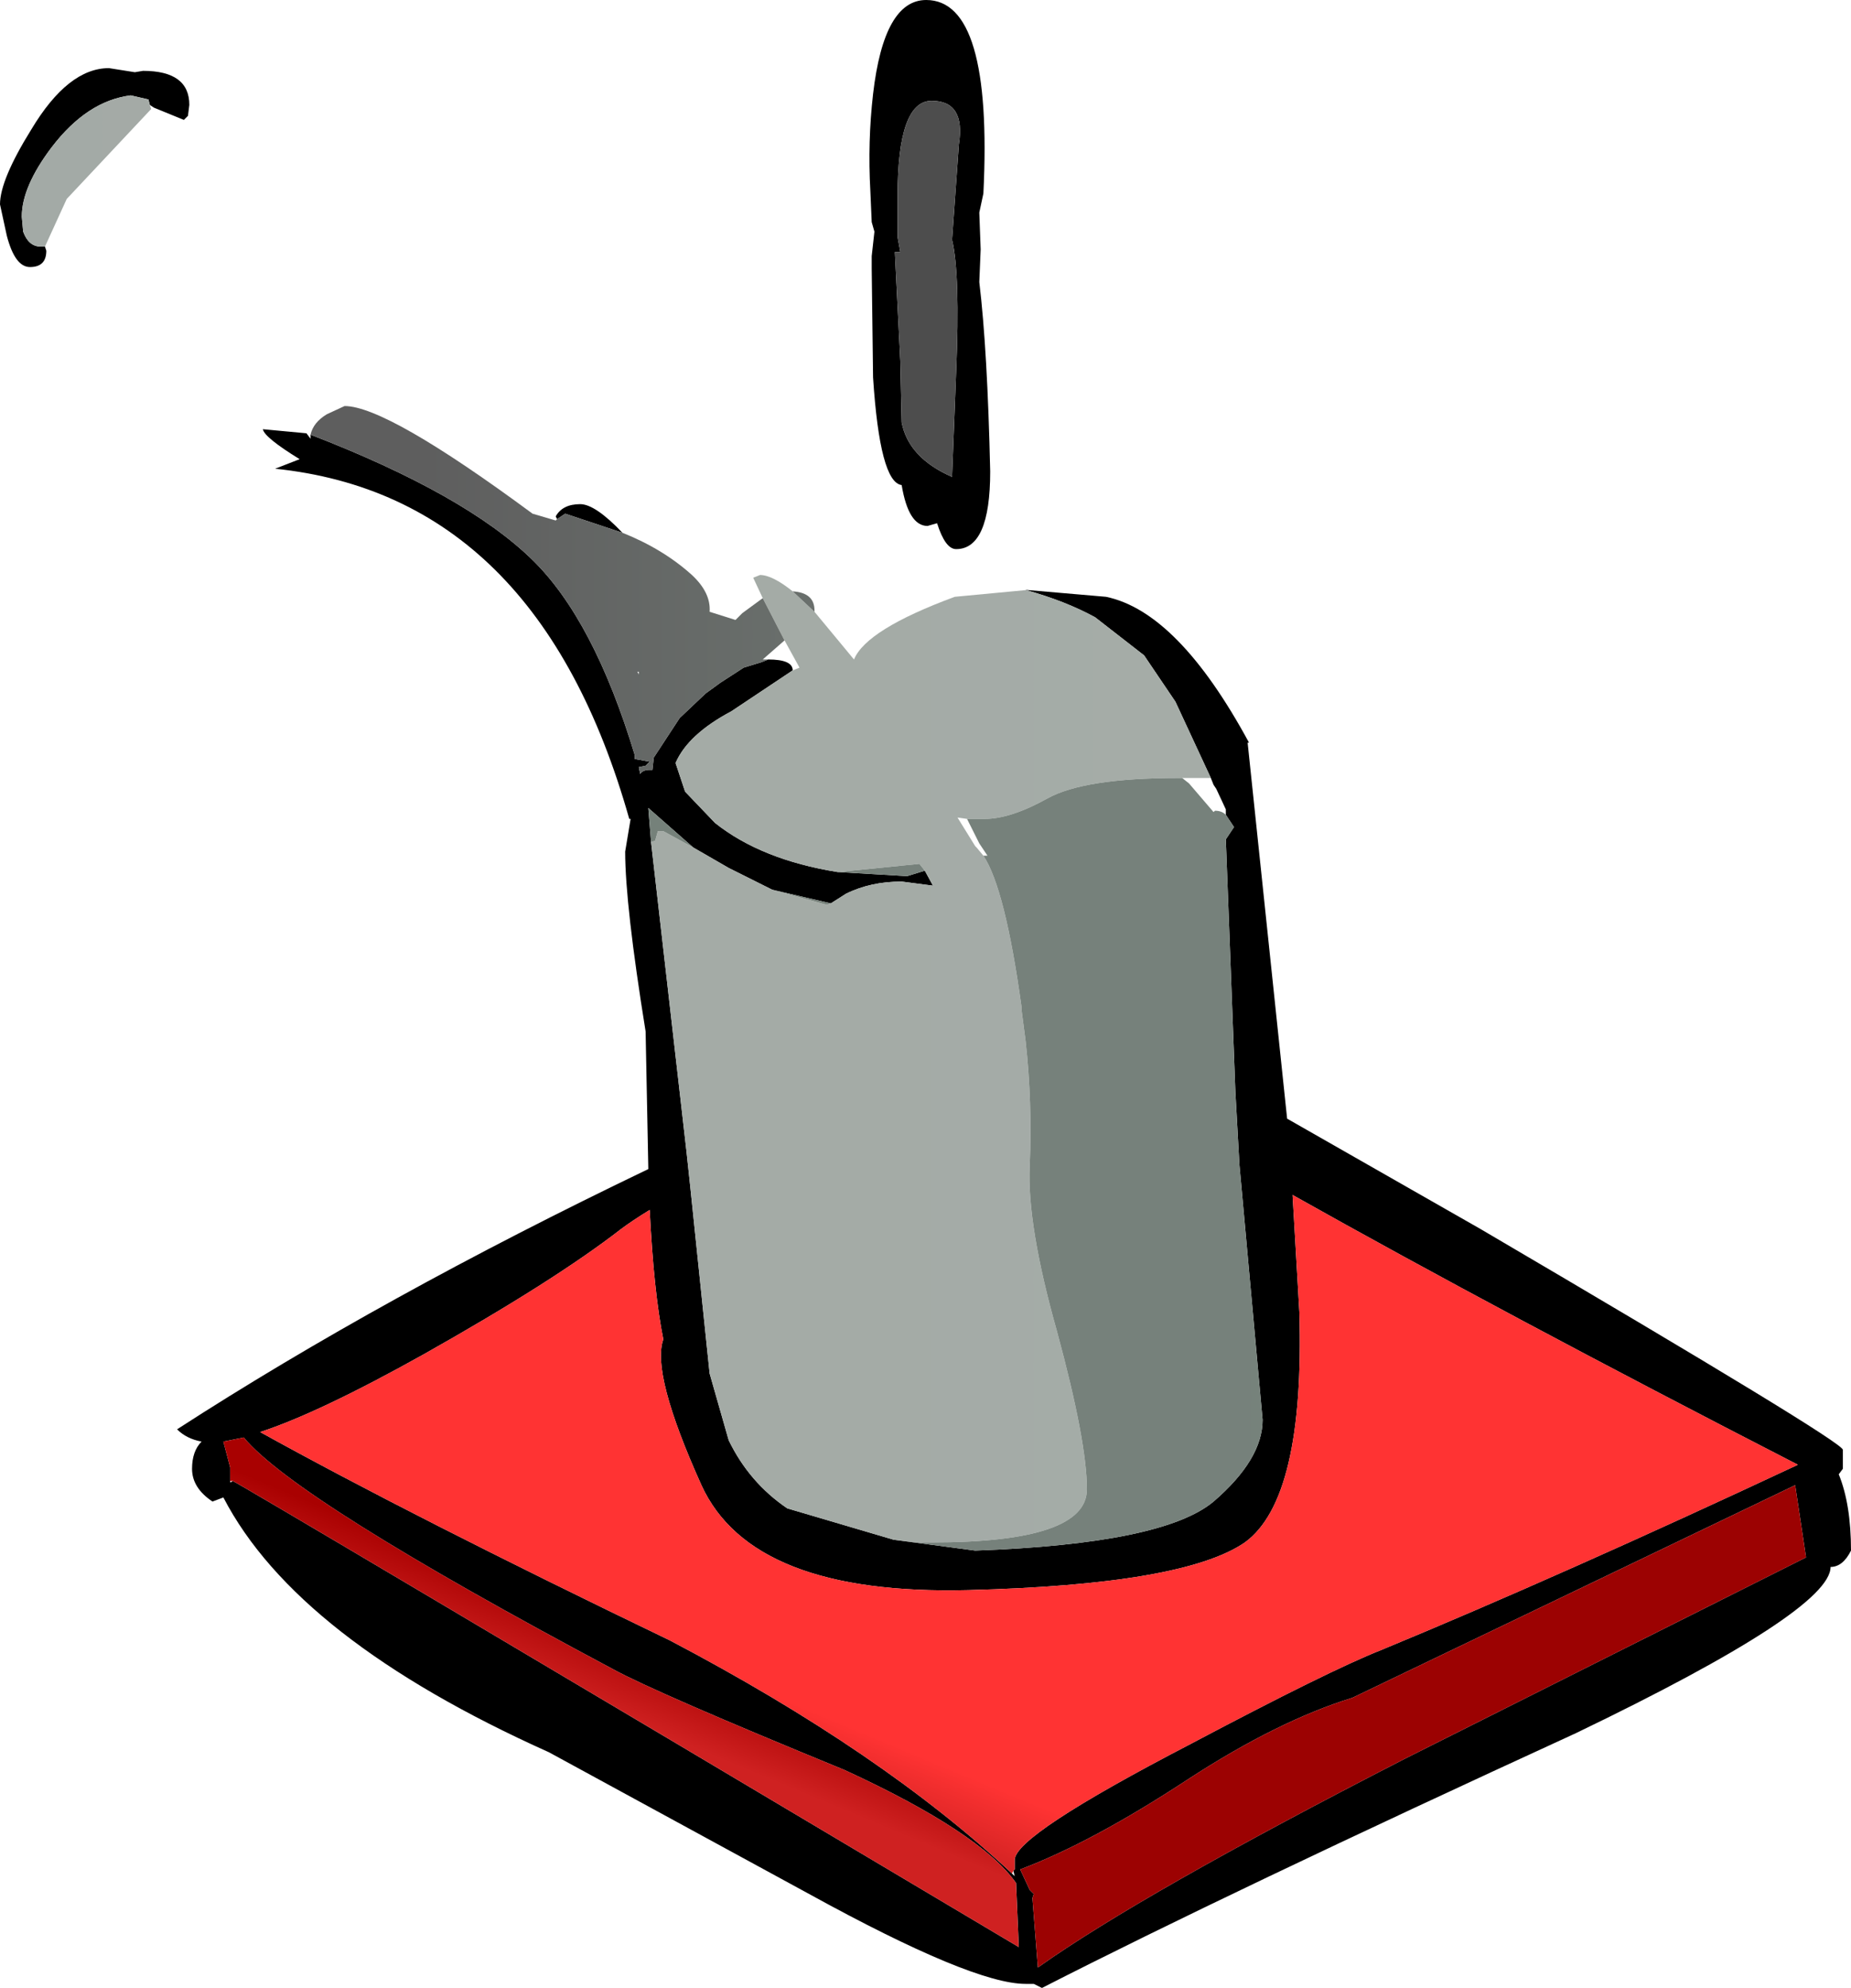
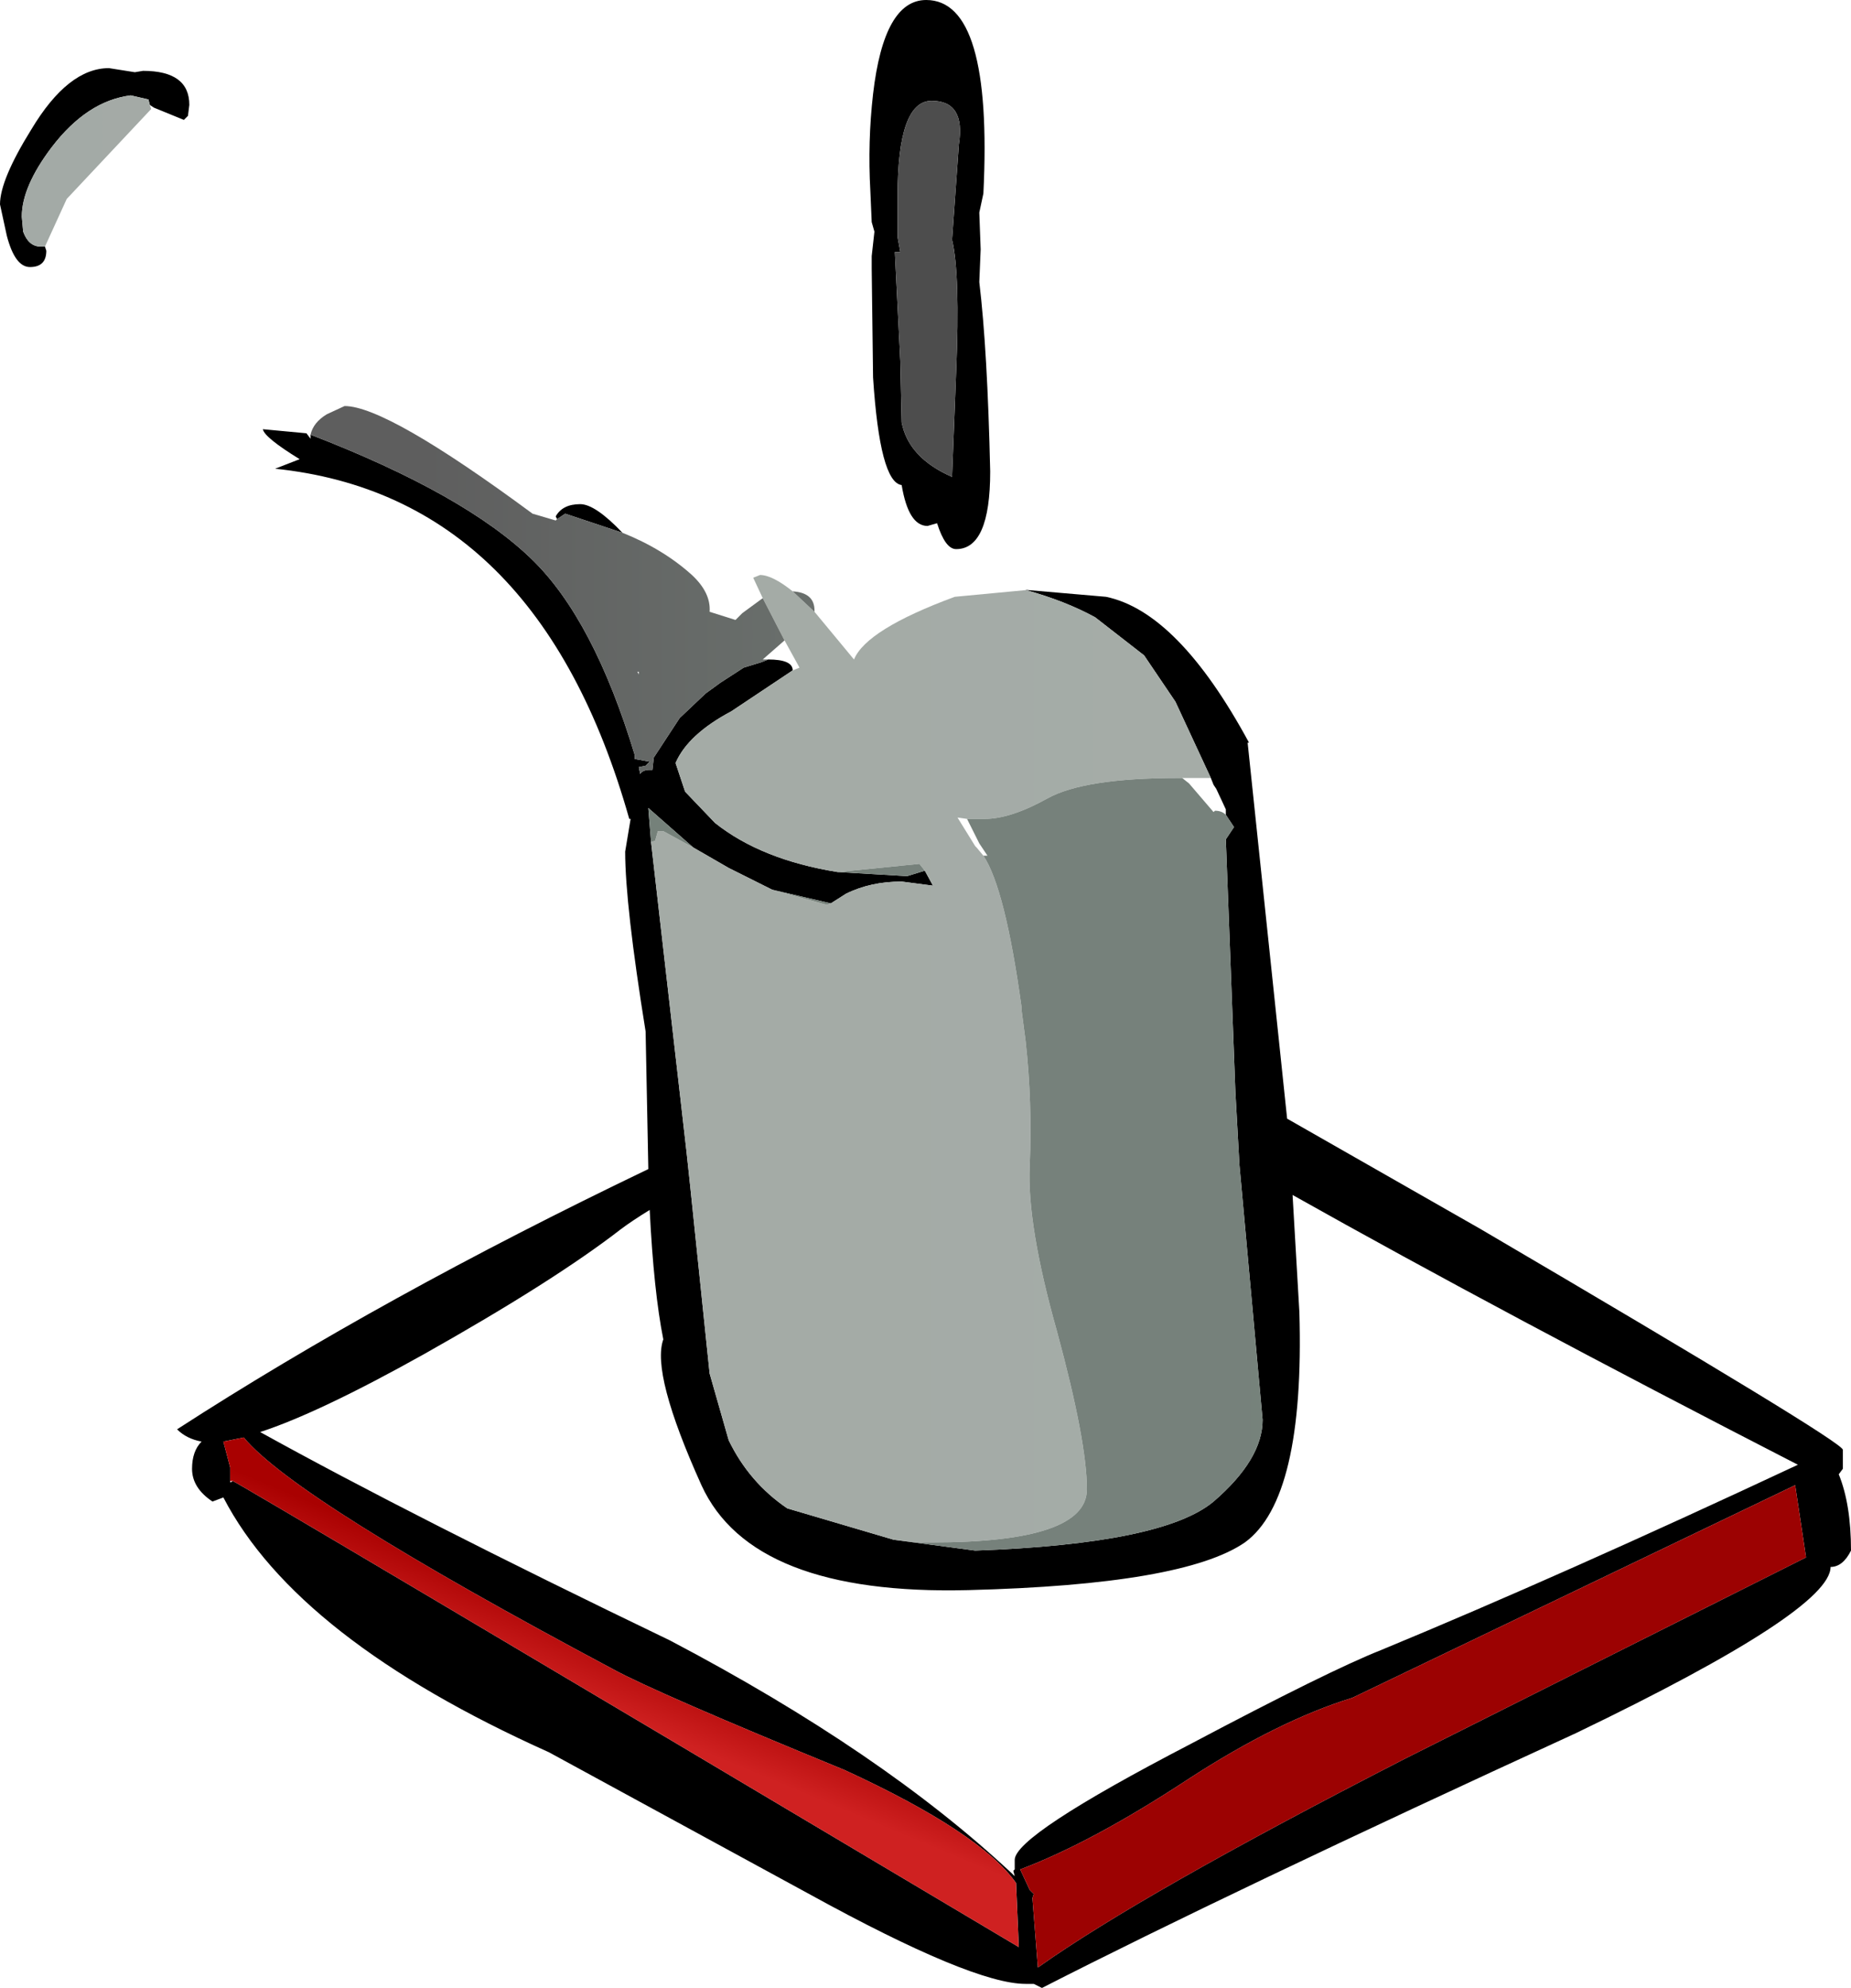
<svg xmlns="http://www.w3.org/2000/svg" height="72.95px" width="67.95px">
  <g transform="matrix(1.0, 0.0, 0.0, 1.0, -135.05, -81.05)">
    <path d="M169.05 81.05 Q171.5 81.05 171.15 88.15 L171.0 88.85 171.05 90.2 171.0 91.4 Q171.3 93.9 171.4 98.35 171.4 101.2 170.15 101.2 169.75 101.2 169.45 100.25 L169.1 100.35 Q168.4 100.35 168.15 98.85 167.35 98.75 167.1 94.9 L167.05 90.9 167.05 90.7 167.05 90.45 167.15 89.55 167.05 89.2 167.0 88.05 Q166.9 86.25 167.1 84.5 167.5 81.05 169.05 81.05 M170.25 86.35 Q170.5 84.75 169.25 84.75 168.0 84.75 168.0 88.25 L168.0 89.75 168.1 90.3 167.9 90.3 168.1 94.3 168.15 96.55 Q168.4 97.85 170.0 98.55 L170.15 94.7 Q170.3 91.1 170.0 89.85 L170.25 86.35 M172.75 102.7 L175.65 102.95 Q178.3 103.5 180.9 108.3 L180.85 108.3 182.3 122.1 189.4 126.15 Q202.7 133.95 202.7 134.25 L202.7 134.95 202.55 135.15 Q203.0 136.25 203.0 137.95 202.7 138.55 202.25 138.55 202.25 140.15 192.9 144.65 180.15 150.5 173.3 154.0 L173.0 153.85 172.7 153.85 Q170.75 153.85 164.75 150.55 L155.2 145.35 Q145.95 141.2 143.25 136.0 L142.85 136.15 Q142.1 135.65 142.1 134.95 142.1 134.3 142.45 133.95 141.9 133.85 141.55 133.5 149.05 128.65 158.85 123.95 L158.75 118.9 Q158.0 114.25 158.0 112.3 L158.2 111.1 158.15 111.1 Q154.8 99.25 145.15 98.25 L146.05 97.9 Q144.75 97.1 144.7 96.8 L146.3 96.95 146.45 97.15 146.45 97.0 Q152.15 99.2 154.6 101.6 156.85 103.8 158.35 108.75 L158.35 108.9 158.9 109.0 158.75 109.15 158.5 109.2 158.55 109.45 Q158.65 109.3 158.9 109.3 L159.0 109.3 159.05 108.85 160.0 107.4 160.95 106.5 161.5 106.1 162.35 105.55 163.0 105.35 163.25 105.25 Q164.15 105.25 164.15 105.65 L161.9 107.15 Q160.3 108.0 159.85 109.05 L160.2 110.1 161.3 111.25 Q163.0 112.6 165.8 113.05 L168.35 113.2 169.0 113.0 169.3 113.55 168.15 113.4 Q167.0 113.4 166.1 113.85 L165.55 114.2 163.4 113.7 161.8 112.9 160.5 112.15 158.85 110.7 158.95 111.95 160.25 123.3 160.4 124.7 161.1 131.45 161.8 133.9 Q162.55 135.45 163.95 136.4 L167.85 137.55 170.85 137.95 Q177.75 137.7 179.6 136.15 181.4 134.6 181.4 133.15 L180.55 123.8 180.4 121.1 180.05 111.85 180.35 111.4 180.05 110.95 180.05 110.75 179.7 110.0 179.6 109.85 179.5 109.6 178.2 106.8 177.05 105.1 175.25 103.7 Q174.15 103.1 172.7 102.7 L172.75 102.7 M155.5 100.1 L155.45 100.0 Q155.7 99.55 156.35 99.55 156.9 99.55 157.9 100.6 L155.8 99.9 155.5 100.1 M172.25 149.7 L172.3 149.65 172.3 149.3 Q172.3 148.4 178.75 145.05 183.85 142.35 185.75 141.6 192.4 138.85 201.05 134.8 190.15 129.2 182.5 124.9 L182.75 129.2 Q182.95 136.05 180.75 137.65 178.5 139.2 170.6 139.4 162.65 139.6 160.8 135.55 158.95 131.45 159.4 130.2 159.05 128.45 158.9 125.45 158.25 125.85 157.85 126.15 155.4 128.05 150.6 130.75 146.75 132.9 144.6 133.6 150.2 136.7 159.65 141.25 167.45 145.35 172.2 149.8 L172.3 149.9 172.25 149.7 M201.35 138.2 L200.95 135.55 184.7 143.35 Q181.95 144.2 178.65 146.35 175.15 148.65 172.5 149.65 L172.85 150.4 173.0 150.55 172.95 150.7 173.15 153.25 Q176.95 150.55 186.6 145.6 L201.35 138.2 M143.6 135.4 Q143.7 135.4 172.45 152.5 L172.35 150.15 Q171.05 148.3 166.05 146.0 159.1 143.15 157.55 142.3 145.9 136.1 144.0 133.8 L143.25 133.95 143.5 134.9 143.5 135.4 143.5 135.45 143.6 135.4 M136.7 90.1 L136.75 90.25 Q136.75 90.85 136.15 90.85 135.6 90.85 135.3 89.7 L135.05 88.55 Q135.05 87.65 136.2 85.8 137.55 83.55 139.05 83.55 L140.0 83.7 140.3 83.65 Q142.0 83.65 142.0 84.9 L141.95 85.3 141.8 85.45 140.7 85.0 140.55 84.9 140.5 84.7 139.85 84.55 Q138.25 84.75 136.95 86.45 135.85 87.9 135.85 89.0 L135.9 89.55 Q136.1 90.1 136.55 90.1 L136.7 90.1" fill="#000000" fill-rule="evenodd" stroke="none" />
    <path d="M201.35 138.2 L186.6 145.6 Q176.95 150.55 173.15 153.25 L172.95 150.7 173.0 150.55 172.85 150.4 172.5 149.65 Q175.15 148.65 178.65 146.35 181.95 144.2 184.7 143.35 L200.95 135.55 201.35 138.2" fill="#9c0202" fill-rule="evenodd" stroke="none" />
    <path d="M170.25 86.35 L170.0 89.85 Q170.3 91.1 170.15 94.7 L170.0 98.55 Q168.4 97.85 168.15 96.55 L168.1 94.3 167.9 90.3 168.1 90.3 168.0 89.75 168.0 88.25 Q168.0 84.75 169.25 84.75 170.5 84.75 170.25 86.35" fill="#4d4d4d" fill-rule="evenodd" stroke="none" />
    <path d="M163.05 103.0 L162.7 102.25 162.95 102.15 Q163.4 102.15 164.15 102.75 L164.95 103.5 166.4 105.25 Q166.85 104.15 170.1 102.95 L172.75 102.7 172.7 102.7 Q174.15 103.1 175.25 103.7 L177.05 105.1 178.2 106.8 179.5 109.6 178.45 109.6 178.3 109.6 Q174.85 109.6 173.5 110.35 172.15 111.1 171.2 111.1 L170.55 111.1 170.2 111.05 170.85 112.1 170.9 112.15 171.15 112.45 Q171.95 113.65 172.55 118.0 L172.55 118.1 172.7 119.25 Q172.95 121.5 172.85 123.85 172.75 126.0 173.85 129.9 174.95 133.95 174.95 135.7 174.95 137.65 169.25 137.65 L168.7 137.65 167.85 137.55 163.95 136.4 Q162.55 135.45 161.8 133.9 L161.1 131.45 160.4 124.7 160.25 123.3 158.95 111.95 159.1 111.9 159.2 111.55 159.4 111.55 160.5 112.15 161.8 112.9 163.4 113.7 165.4 114.25 165.55 114.2 166.1 113.85 Q167.0 113.4 168.15 113.4 L169.3 113.55 169.0 113.0 168.8 112.75 165.8 113.05 Q163.0 112.6 161.3 111.25 L160.2 110.1 159.85 109.05 Q160.3 108.0 161.9 107.15 L164.15 105.65 164.4 105.55 163.85 104.55 163.05 103.0 M140.55 84.9 L140.6 85.05 137.5 88.35 136.7 90.1 136.55 90.1 Q136.1 90.1 135.9 89.55 L135.85 89.0 Q135.85 87.9 136.95 86.45 138.25 84.75 139.85 84.55 L140.5 84.7 140.55 84.9" fill="url(#gradient0)" fill-rule="evenodd" stroke="none" />
    <path d="M180.05 110.95 L180.35 111.4 180.05 111.85 180.4 121.1 180.55 123.8 181.4 133.15 Q181.4 134.6 179.6 136.15 177.75 137.7 170.85 137.95 L167.85 137.55 168.7 137.65 169.25 137.65 Q174.95 137.65 174.95 135.7 174.95 133.95 173.85 129.9 172.75 126.0 172.85 123.85 172.95 121.5 172.7 119.25 L172.55 118.1 172.55 118.0 Q171.95 113.65 171.15 112.45 L171.3 112.45 171.0 112.0 170.55 111.1 171.2 111.1 Q172.15 111.1 173.5 110.35 174.85 109.6 178.3 109.6 L178.45 109.6 178.7 109.8 179.6 110.85 179.65 110.8 Q179.9 110.8 180.05 110.95 M158.95 111.95 L158.85 110.7 160.5 112.15 159.4 111.55 159.2 111.55 159.1 111.9 158.95 111.95 M163.4 113.7 L165.55 114.2 165.4 114.25 163.4 113.7 M169.0 113.0 L168.35 113.2 165.8 113.05 168.8 112.75 169.0 113.0" fill="url(#gradient1)" fill-rule="evenodd" stroke="none" />
    <path d="M146.45 97.0 Q146.55 96.55 147.05 96.25 L147.7 95.95 Q149.25 95.95 154.6 99.9 L155.45 100.15 155.5 100.1 155.8 99.9 157.9 100.6 Q159.4 101.2 160.45 102.15 161.15 102.8 161.1 103.5 L162.05 103.8 162.3 103.55 163.05 103.0 163.85 104.55 163.05 105.25 163.15 105.25 163.25 105.25 163.0 105.35 162.35 105.55 161.5 106.1 160.95 106.5 160.0 107.4 159.05 108.85 159.0 109.3 158.9 109.3 Q158.65 109.3 158.55 109.45 L158.5 109.2 158.75 109.15 158.9 109.0 158.35 108.9 158.35 108.75 Q156.85 103.8 154.6 101.6 152.15 99.2 146.45 97.0 M164.15 102.75 Q164.95 102.8 164.95 103.45 L164.95 103.5 164.15 102.75 M158.5 105.8 L158.5 105.7 158.45 105.7 158.5 105.8" fill="url(#gradient2)" fill-rule="evenodd" stroke="none" />
-     <path d="M172.2 149.8 Q167.45 145.35 159.65 141.25 150.2 136.7 144.6 133.6 146.75 132.9 150.6 130.75 155.4 128.05 157.85 126.15 158.25 125.85 158.9 125.45 159.05 128.45 159.4 130.2 158.95 131.45 160.8 135.55 162.65 139.6 170.6 139.4 178.5 139.2 180.75 137.65 182.95 136.05 182.75 129.2 L182.5 124.9 Q190.15 129.2 201.05 134.8 192.4 138.85 185.75 141.6 183.85 142.35 178.75 145.05 172.3 148.4 172.3 149.3 L172.3 149.65 172.25 149.7 172.2 149.8" fill="url(#gradient3)" fill-rule="evenodd" stroke="none" />
    <path d="M143.5 135.4 L143.5 134.9 143.25 133.95 144.0 133.8 Q145.9 136.1 157.55 142.3 159.1 143.15 166.05 146.0 171.05 148.3 172.35 150.15 L172.45 152.5 Q143.7 135.4 143.6 135.4 L143.5 135.4" fill="url(#gradient4)" fill-rule="evenodd" stroke="none" />
  </g>
  <defs>
    <linearGradient gradientTransform="matrix(1.0, 0.0, 0.0, 1.0, 102.35, 70.6)" gradientUnits="userSpaceOnUse" id="gradient0" spreadMethod="pad" x1="-819.2" x2="819.2">
      <stop offset="0.0" stop-color="#8c8c8c" />
      <stop offset="1.0" stop-color="#b9c6bd" />
    </linearGradient>
    <linearGradient gradientTransform="matrix(1.0, 0.0, 0.0, 1.0, 105.35, 67.6)" gradientUnits="userSpaceOnUse" id="gradient1" spreadMethod="pad" x1="-819.2" x2="819.2">
      <stop offset="0.0" stop-color="#5e5e5e" />
      <stop offset="1.0" stop-color="#8a9f93" />
    </linearGradient>
    <linearGradient gradientTransform="matrix(0.033, 0.0, 0.0, 1.0, 177.65, 64.2)" gradientUnits="userSpaceOnUse" id="gradient2" spreadMethod="pad" x1="-819.2" x2="819.2">
      <stop offset="0.0" stop-color="#5e5e5e" />
      <stop offset="1.0" stop-color="#8a9f93" />
    </linearGradient>
    <linearGradient gradientTransform="matrix(-0.001, 0.003, 0.012, 0.005, 158.5, 141.55)" gradientUnits="userSpaceOnUse" id="gradient3" spreadMethod="pad" x1="-819.2" x2="819.2">
      <stop offset="0.431" stop-color="#ff3333" />
      <stop offset="1.0" stop-color="#cf2121" />
    </linearGradient>
    <linearGradient gradientTransform="matrix(-0.001, 0.003, 0.012, 0.005, 158.5, 141.55)" gradientUnits="userSpaceOnUse" id="gradient4" spreadMethod="pad" x1="-819.2" x2="819.2">
      <stop offset="0.431" stop-color="#a90101" />
      <stop offset="1.0" stop-color="#cf2121" />
    </linearGradient>
  </defs>
</svg>